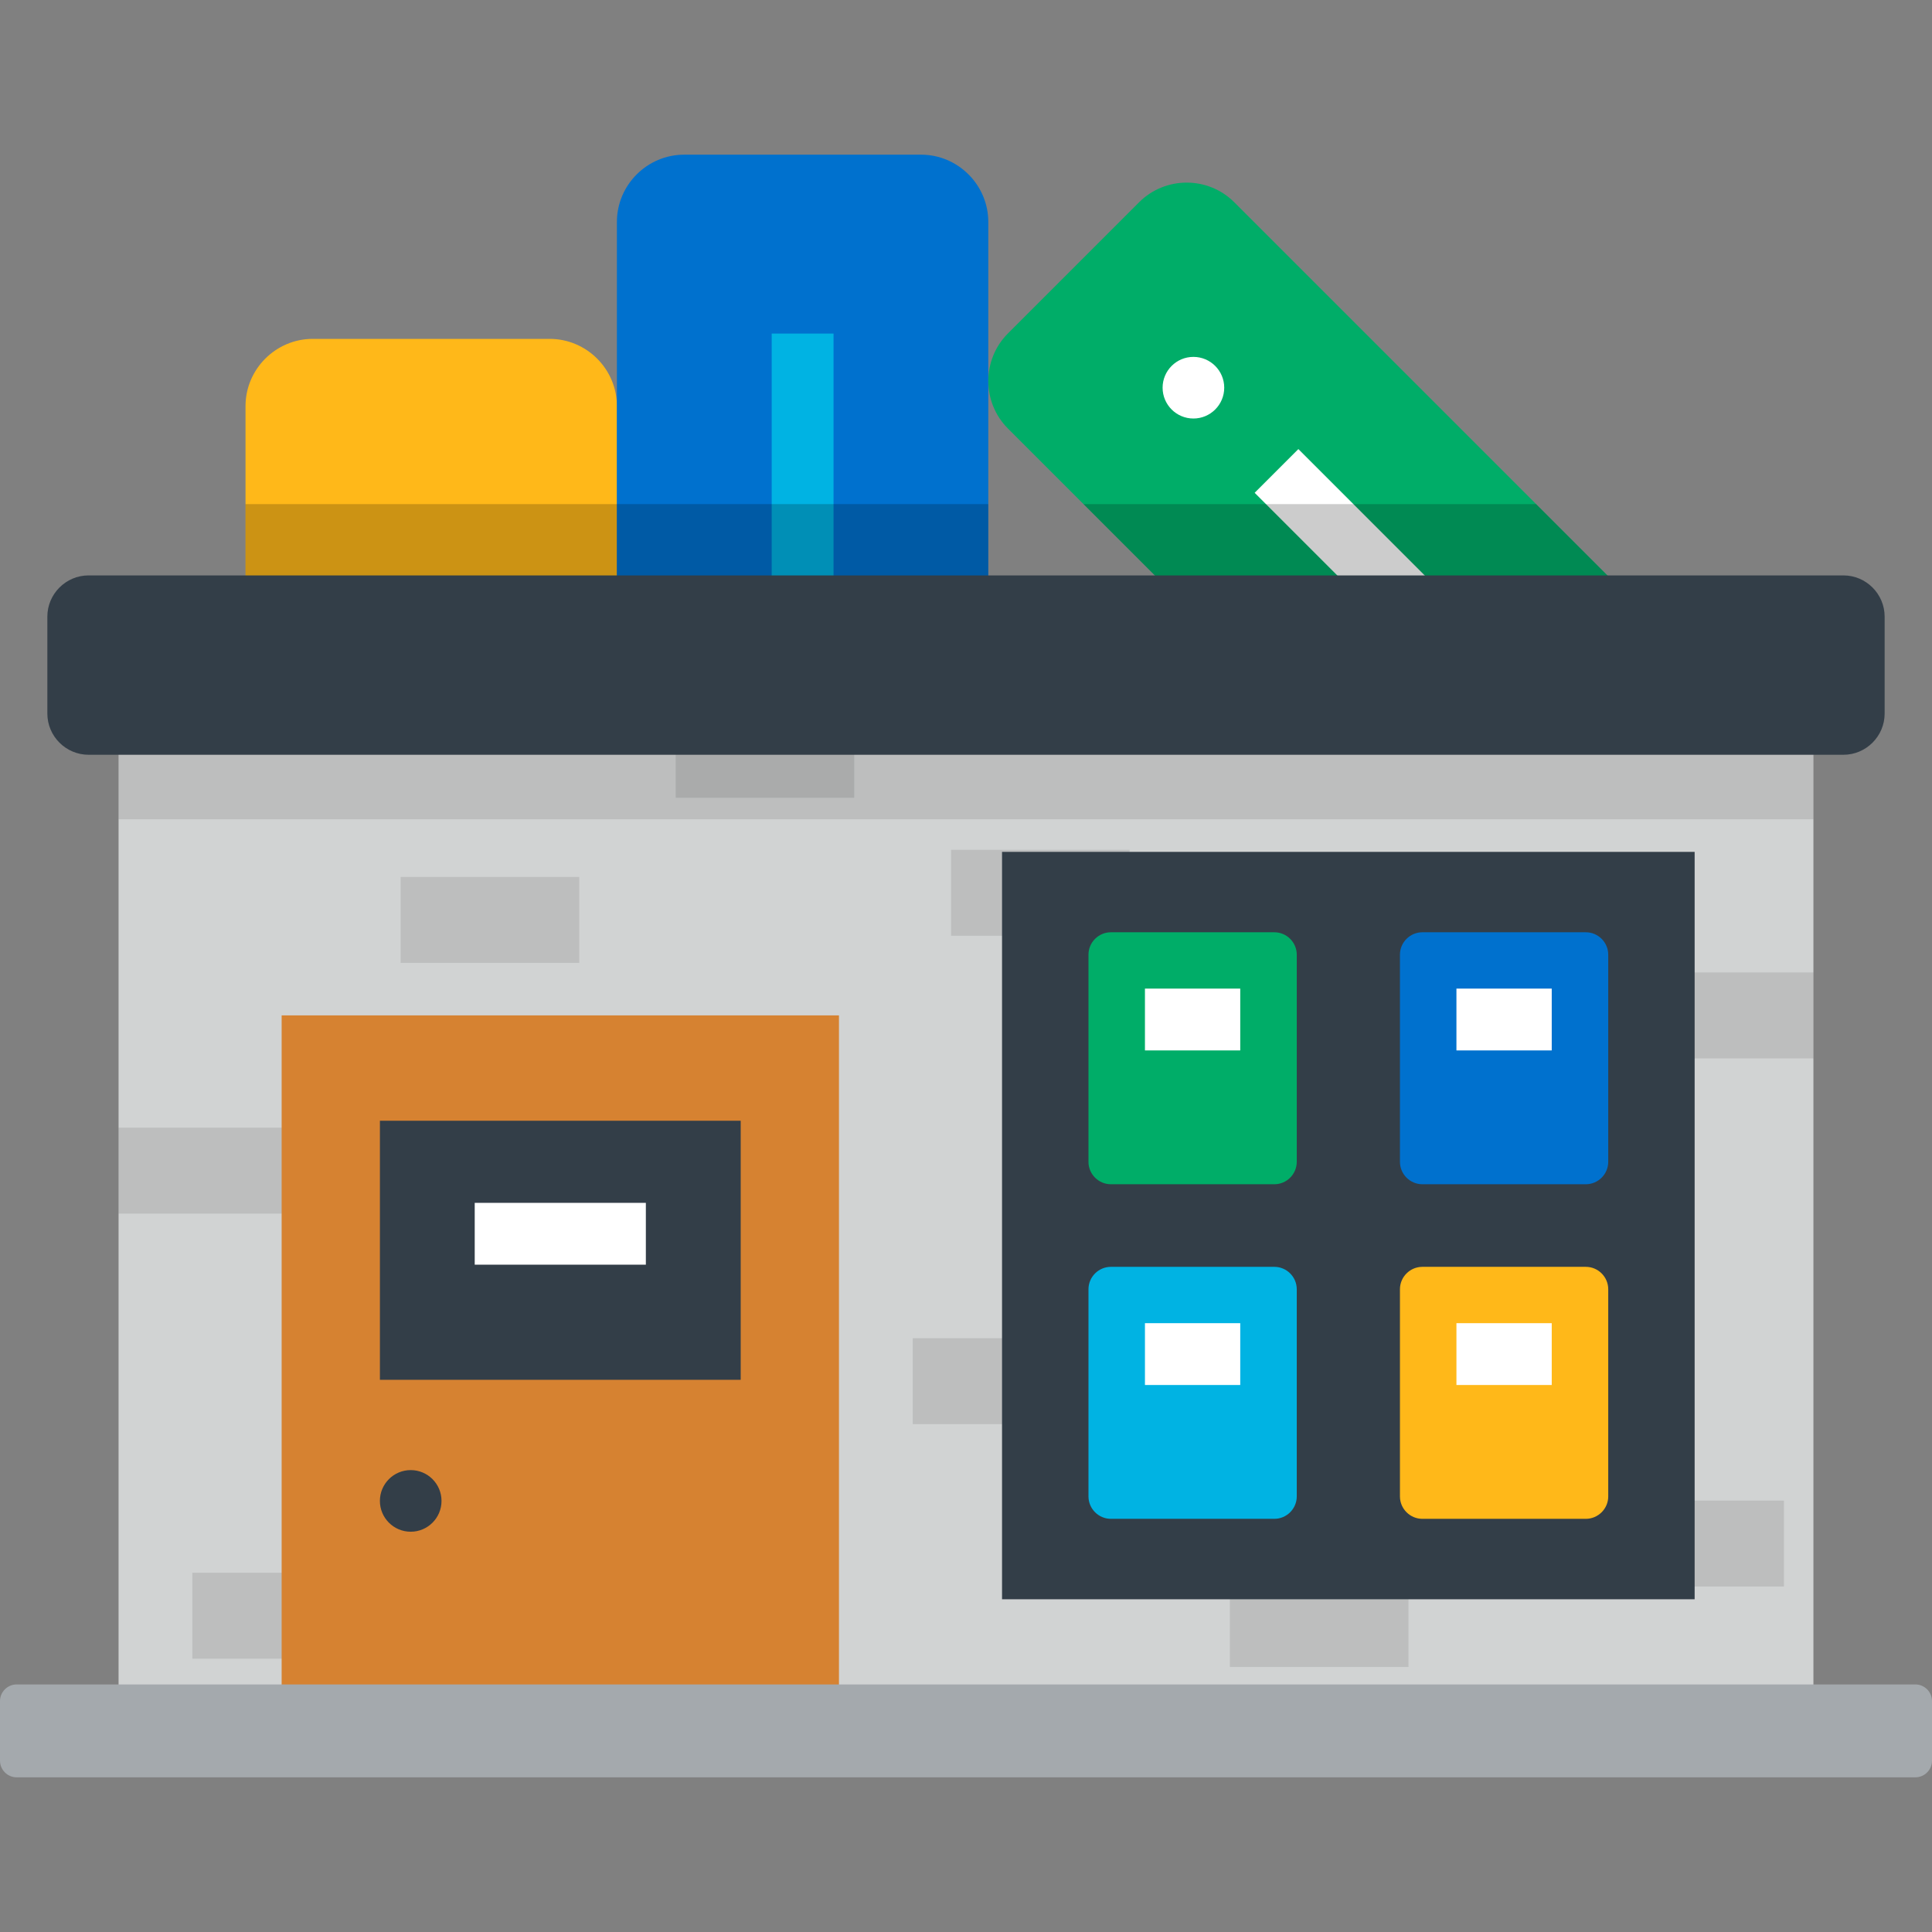
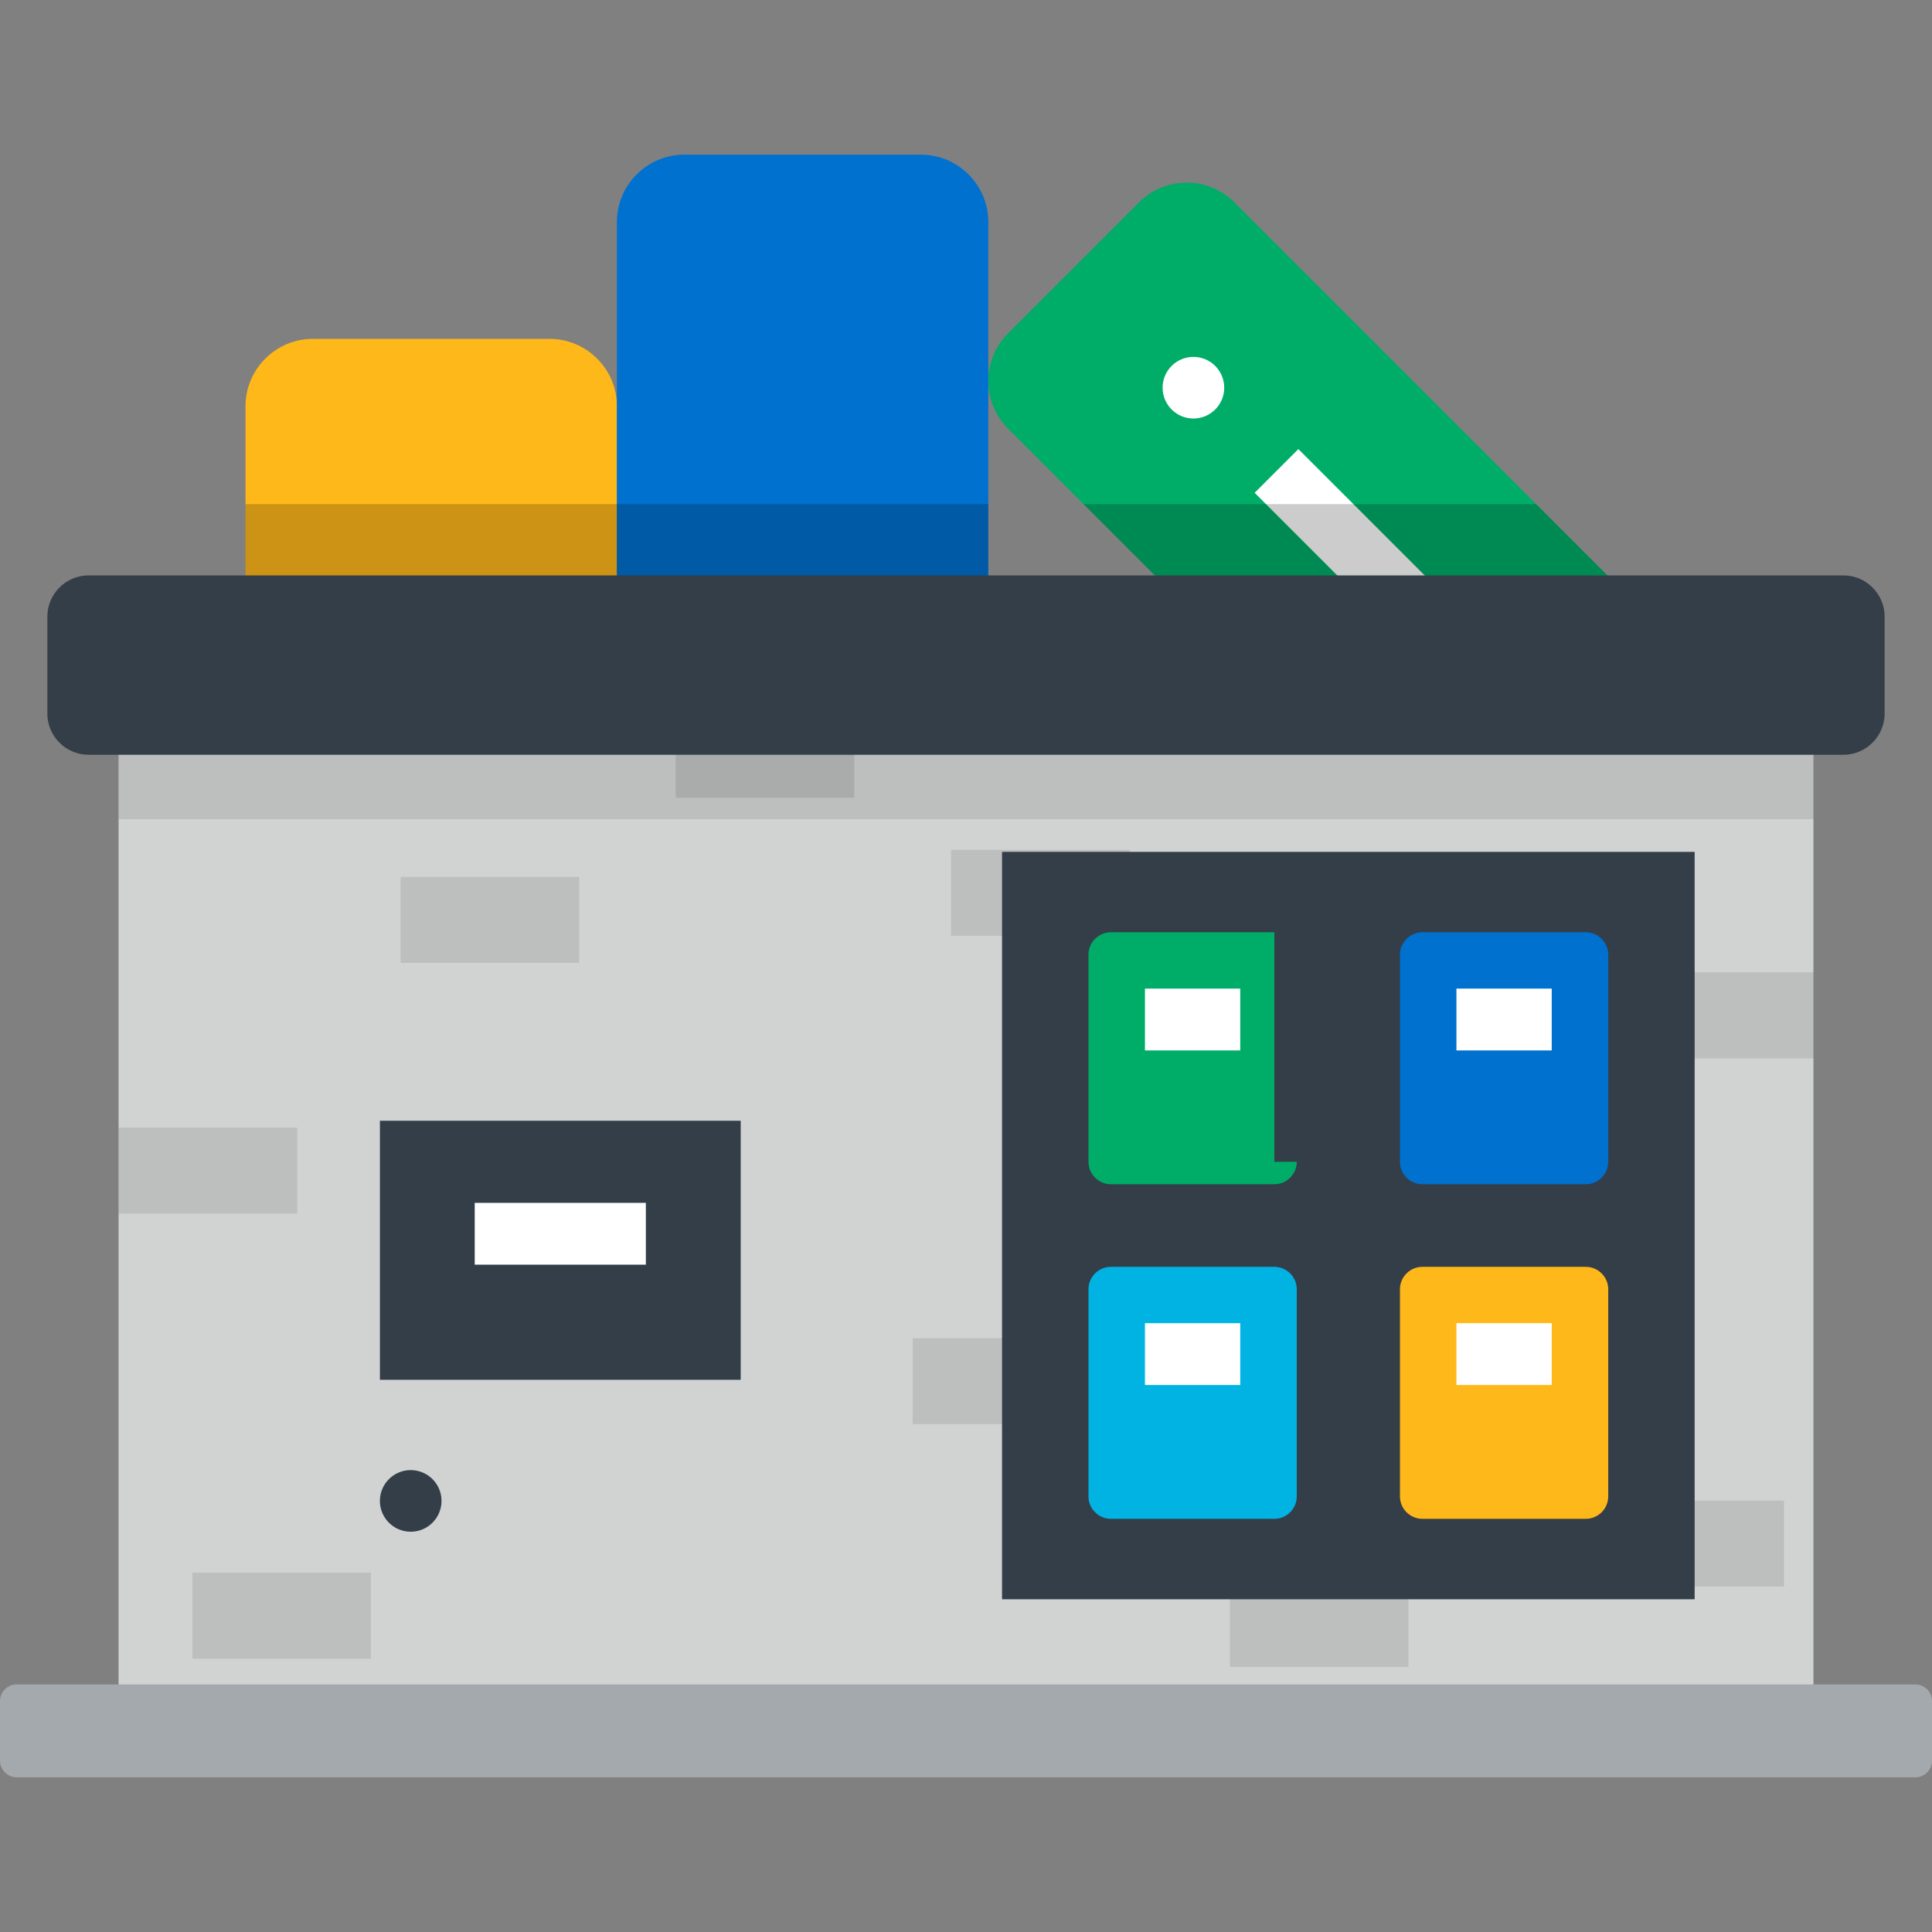
<svg xmlns="http://www.w3.org/2000/svg" version="1.1" id="Layer_1" x="0px" y="0px" viewBox="0 0 512 512" style="enable-background:new 0 0 512 512;" xml:space="preserve">
  <rect x="0" y="0" width="512" height="512" fill="#808080" stroke="none" />
  <path style="fill:#FFB819;" d="M163.485,107.629c0-9.804-8.021-17.824-17.824-17.824H82.89c-9.804,0-17.824,8.021-17.824,17.824  v210.822c0,9.804,8.021,17.824,17.824,17.824h62.772c9.804,0,17.824-8.021,17.824-17.824V107.629z" />
  <path style="fill:#0071CE;" d="M261.907,58.815c0-9.804-8.021-17.824-17.824-17.824h-62.772c-9.804,0-17.825,8.021-17.825,17.824  v210.821c0,9.805,8.022,17.825,17.825,17.825h62.772c9.804,0,17.824-8.021,17.824-17.825V58.815z" />
-   <rect x="204.509" y="88.398" style="fill:#00B3E3;" width="16.385" height="151.651" />
  <rect x="65.06" y="133.594" style="opacity:0.2;enable-background:new    ;" width="196.841" height="36.321" />
  <path style="fill:#00AD68;" d="M327.087,53.595c-6.933-6.932-18.275-6.932-25.208,0l-34.765,34.764  c-6.933,6.932-6.933,18.275,0,25.207l133.75,133.75c6.931,6.932,18.275,6.932,25.207,0l34.765-34.764  c6.932-6.933,6.932-18.275,0-25.208L327.087,53.595z" />
  <g>
    <circle style="fill:#FFFFFF;" cx="316.268" cy="102.746" r="8.165" />
    <rect x="321.366" y="157.336" transform="matrix(-0.707 -0.707 0.707 -0.707 530.036 550.606)" style="fill:#FFFFFF;" width="115.373" height="16.385" />
  </g>
  <polygon style="opacity:0.2;enable-background:new    ;" points="407.085,133.592 287.14,133.592 323.456,169.908 443.402,169.908   " />
  <rect x="31.422" y="174.415" style="fill:#D1D3D3;" width="449.152" height="289.046" />
  <rect x="31.422" y="298.845" style="opacity:0.1;enable-background:new    ;" width="47.331" height="22.778" />
  <rect x="106.176" y="232.397" style="opacity:0.1;enable-background:new    ;" width="47.331" height="22.778" />
  <rect x="252.038" y="225.209" style="opacity:0.1;enable-background:new    ;" width="47.331" height="22.778" />
  <rect x="179.058" y="188.638" style="opacity:0.1;enable-background:new    ;" width="47.331" height="22.778" />
  <rect x="433.247" y="257.707" style="opacity:0.1;enable-background:new    ;" width="47.331" height="22.778" />
  <rect x="425.437" y="397.669" style="opacity:0.1;enable-background:new    ;" width="47.331" height="22.778" />
  <rect x="325.935" y="418.981" style="opacity:0.1;enable-background:new    ;" width="47.331" height="22.778" />
  <rect x="241.89" y="354.631" style="opacity:0.1;enable-background:new    ;" width="47.331" height="22.777" />
  <rect x="50.972" y="416.796" style="opacity:0.1;enable-background:new    ;" width="47.331" height="22.778" />
  <rect x="31.422" y="174.415" style="opacity:0.1;enable-background:new    ;" width="449.152" height="42.689" />
  <g>
    <path style="fill:#333E48;" d="M499.45,189.099c0,6.008-4.916,10.923-10.923,10.923H23.472c-6.008,0-10.923-4.916-10.923-10.923   v-25.687c0-6.008,4.916-10.923,10.923-10.923h465.053c6.008,0,10.923,4.916,10.923,10.923v25.687H499.45z" />
    <rect x="265.55" y="225.756" style="fill:#333E48;" width="183.547" height="198.065" />
  </g>
-   <path style="fill:#00AD68;" d="M343.655,307.897c0,3.267-2.673,5.941-5.94,5.941h-43.318c-3.267,0-5.941-2.674-5.941-5.941v-54.895  c0-3.268,2.674-5.941,5.941-5.941h43.318c3.267,0,5.94,2.673,5.94,5.941V307.897z" />
+   <path style="fill:#00AD68;" d="M343.655,307.897c0,3.267-2.673,5.941-5.94,5.941h-43.318c-3.267,0-5.941-2.674-5.941-5.941v-54.895  c0-3.268,2.674-5.941,5.941-5.941h43.318V307.897z" />
  <rect x="303.422" y="261.989" style="fill:#FFFFFF;" width="25.255" height="16.385" />
  <path style="fill:#0071CE;" d="M426.199,307.897c0,3.267-2.673,5.941-5.941,5.941H376.94c-3.267,0-5.94-2.674-5.94-5.941v-54.895  c0-3.268,2.673-5.941,5.94-5.941h43.318c3.268,0,5.941,2.673,5.941,5.941V307.897z" />
  <rect x="385.97" y="261.989" style="fill:#FFFFFF;" width="25.255" height="16.385" />
  <path style="fill:#00B3E3;" d="M343.655,396.564c0,3.267-2.673,5.941-5.94,5.941h-43.318c-3.267,0-5.941-2.674-5.941-5.941v-54.895  c0-3.268,2.674-5.942,5.941-5.942h43.318c3.267,0,5.94,2.673,5.94,5.942V396.564z" />
  <rect x="303.422" y="350.655" style="fill:#FFFFFF;" width="25.255" height="16.385" />
  <path style="fill:#FFB819;" d="M426.199,396.564c0,3.267-2.673,5.941-5.941,5.941H376.94c-3.267,0-5.94-2.674-5.94-5.941v-54.895  c0-3.268,2.673-5.942,5.94-5.942h43.318c3.268,0,5.941,2.673,5.941,5.942V396.564z" />
  <rect x="385.97" y="350.655" style="fill:#FFFFFF;" width="25.255" height="16.385" />
-   <rect x="74.64" y="269.089" style="fill:#D68231;" width="147.696" height="194.372" />
  <rect x="100.682" y="297.009" style="fill:#333E48;" width="95.613" height="68.654" />
  <rect x="125.806" y="318.769" style="fill:#FFFFFF;" width="45.352" height="16.385" />
  <circle style="fill:#333E48;" cx="108.842" cy="397.757" r="8.165" />
  <path style="fill:#A4A9AD;" d="M512,466.595c0,2.427-1.984,4.413-4.412,4.413H4.412c-2.427,0-4.412-1.986-4.412-4.413v-15.792  c0-2.427,1.985-4.413,4.412-4.413h503.176c2.428,0,4.412,1.986,4.412,4.413V466.595z" />
  <g>
</g>
  <g>
</g>
  <g>
</g>
  <g>
</g>
  <g>
</g>
  <g>
</g>
  <g>
</g>
  <g>
</g>
  <g>
</g>
  <g>
</g>
  <g>
</g>
  <g>
</g>
  <g>
</g>
  <g>
</g>
  <g>
</g>
</svg>